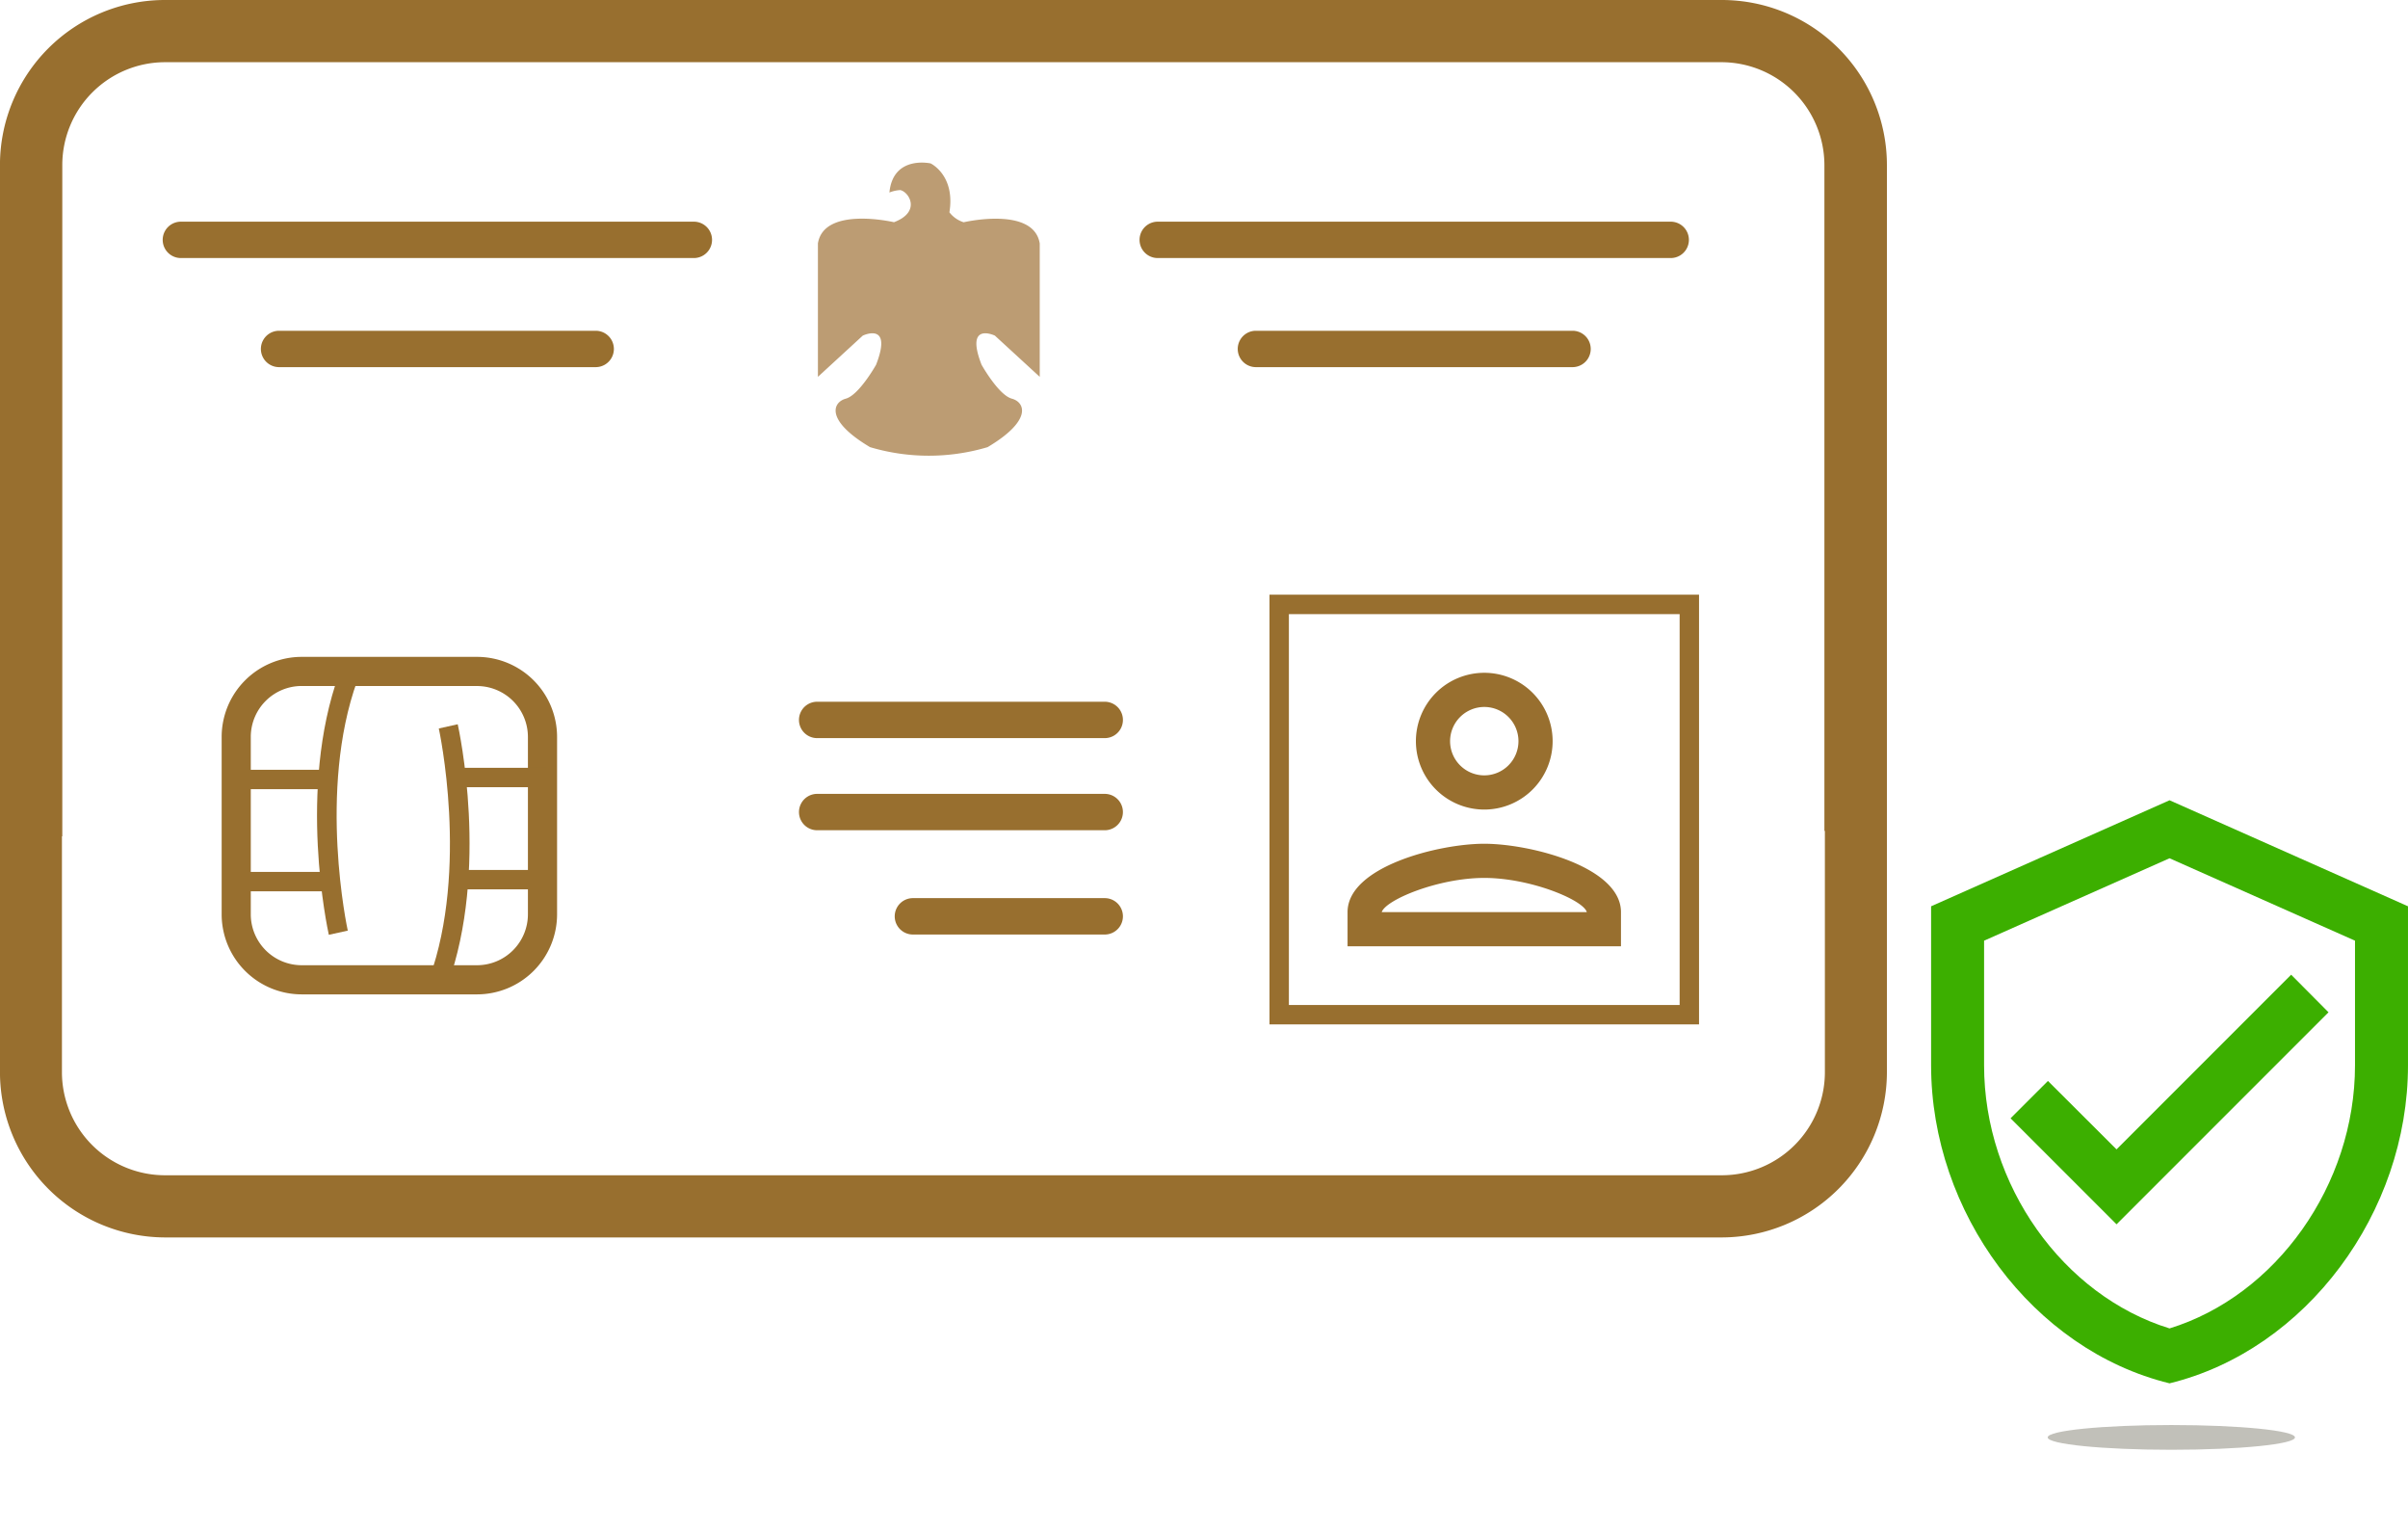
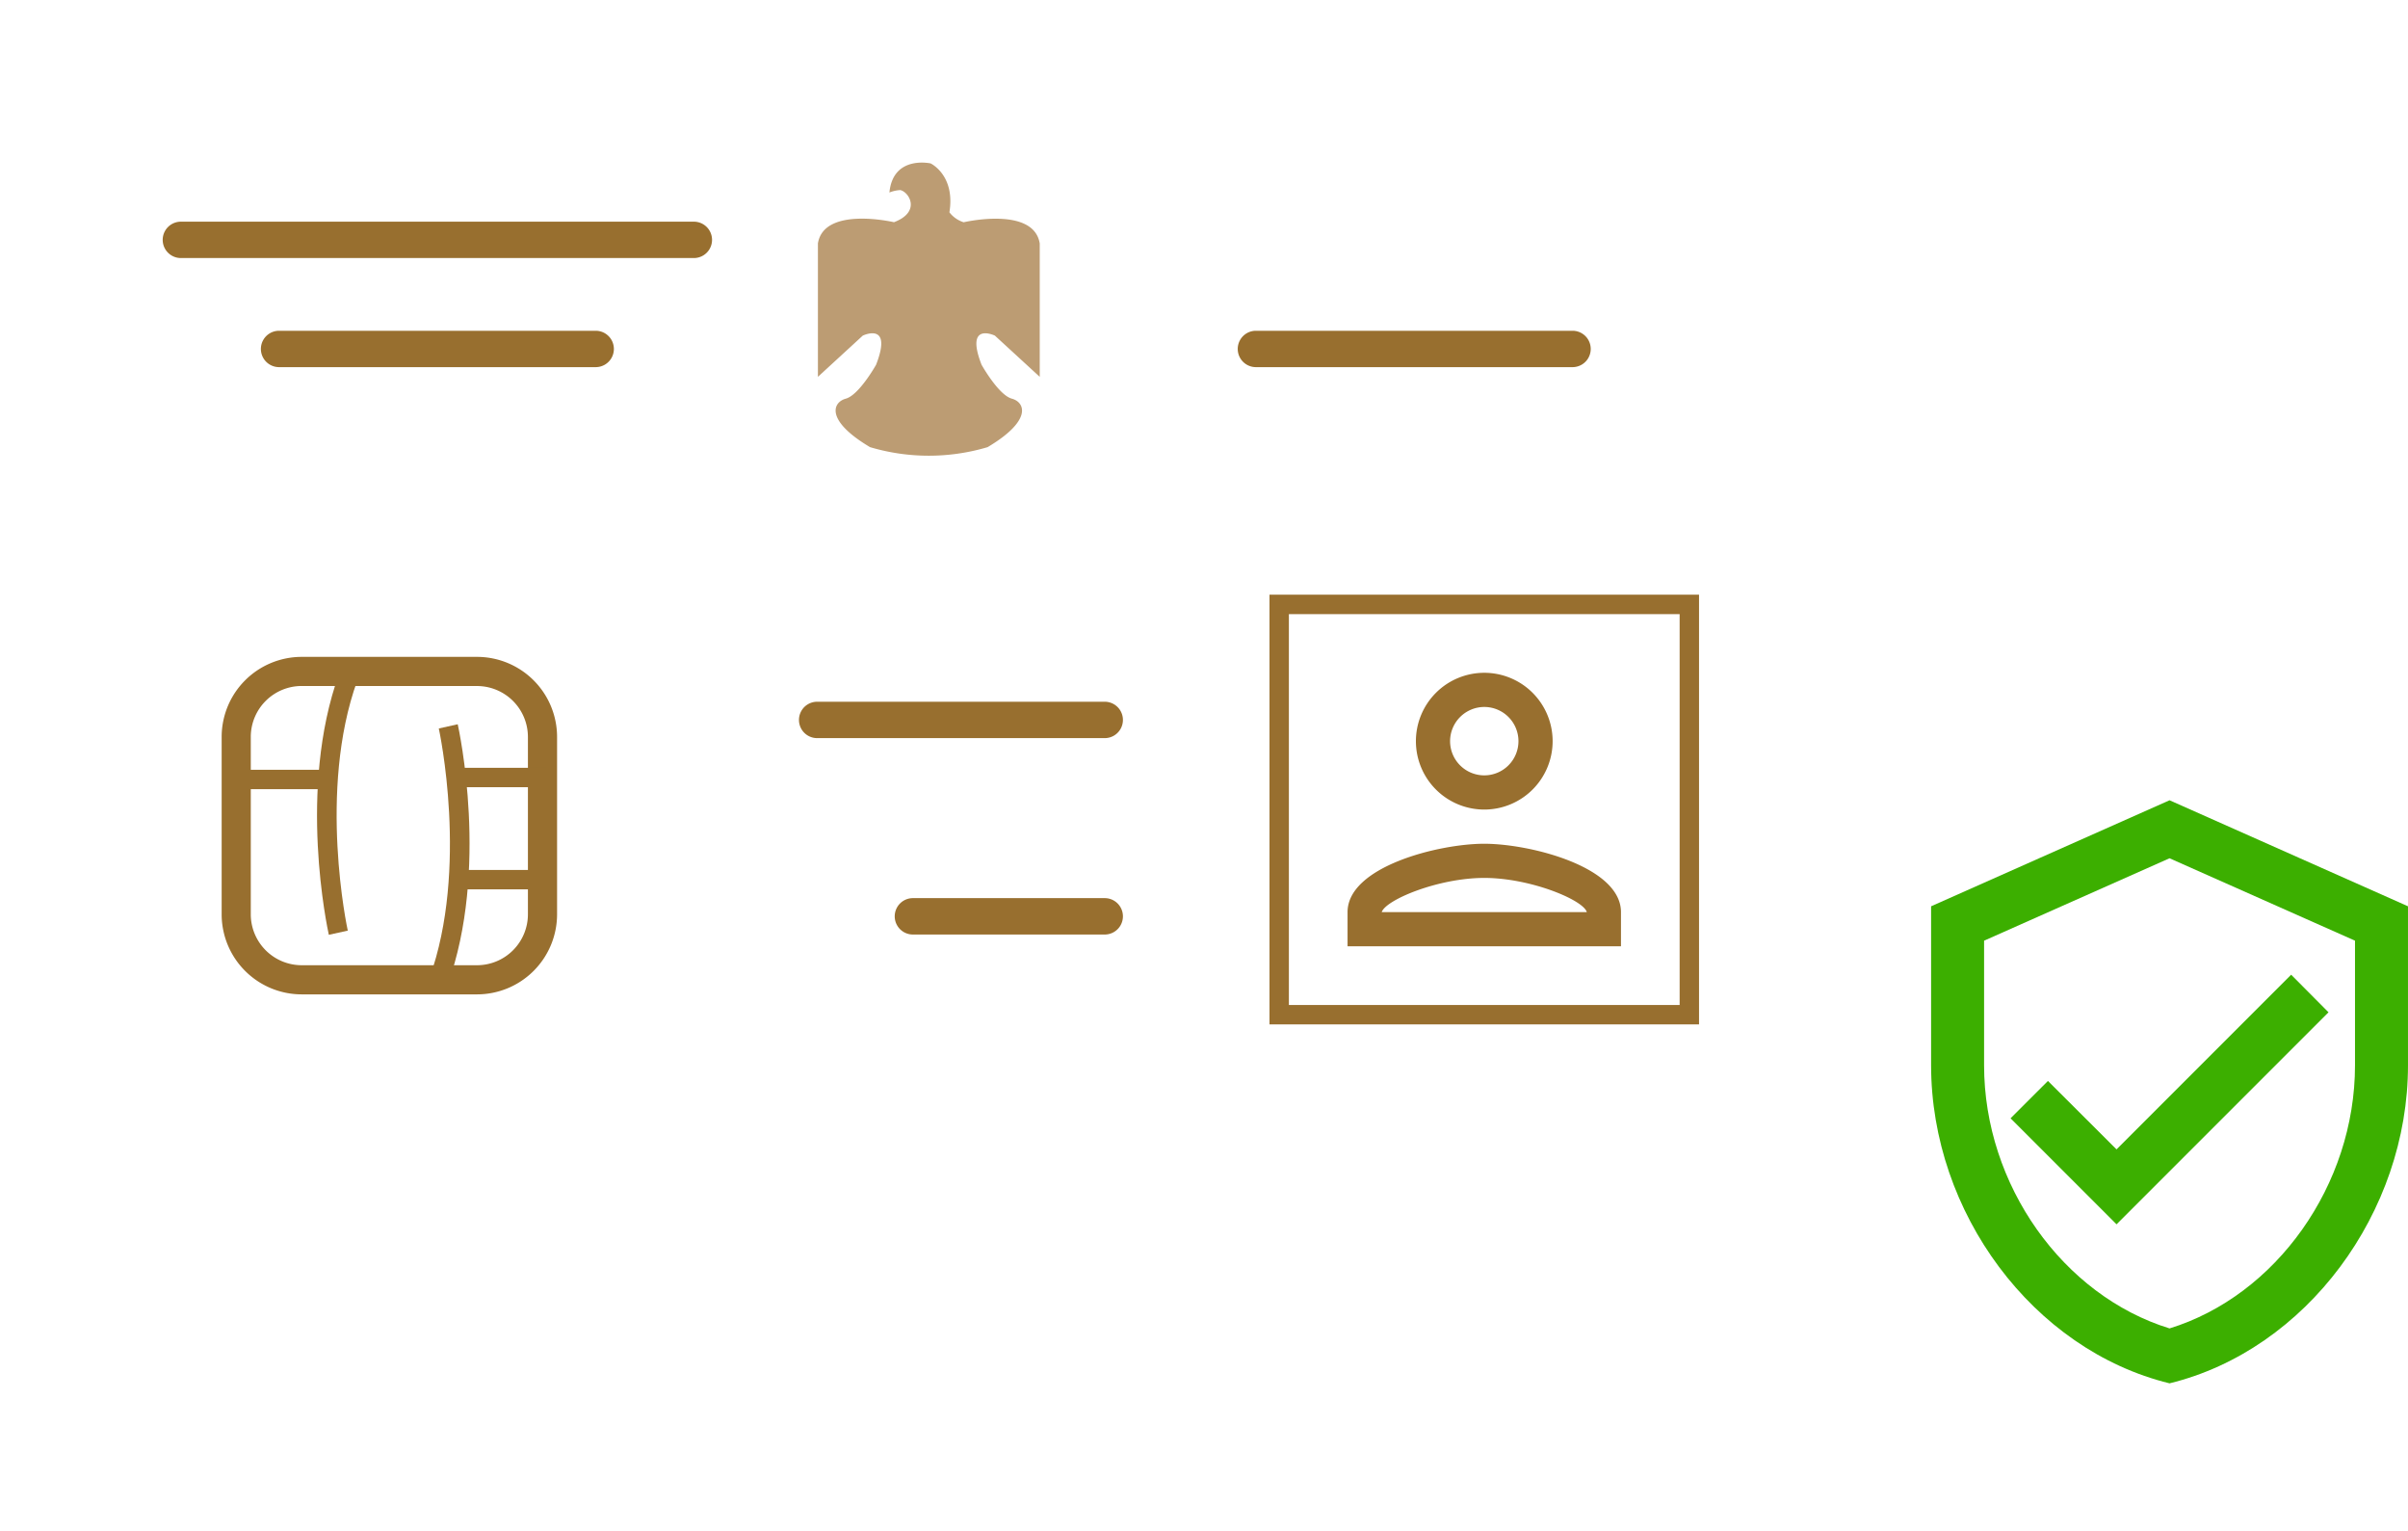
<svg xmlns="http://www.w3.org/2000/svg" width="217.87" height="138.443" viewBox="0 0 217.87 138.443">
  <g id="Group_80" data-name="Group 80" transform="translate(-1215.889 -833.255)">
    <g id="Group_79" data-name="Group 79" transform="translate(1215.889 833.255)">
      <path id="Path_73" data-name="Path 73" d="M1270.49,856.572l4.058,3.728V848.238c-.55-3.4-6.883-1.92-6.883-1.92a2.6,2.6,0,0,1-1.289-.9c.547-3.364-1.7-4.422-1.7-4.422s-3.4-.767-3.728,2.631a3.041,3.041,0,0,1,.988-.219c.8.182,1.891,1.973-.575,2.905,0,0-6.334-1.48-6.883,1.92V860.3l4.058-3.728s2.742-1.318,1.206,2.631c0,0-1.534,2.74-2.74,3.07s-1.866,1.973,2.192,4.386a18.643,18.643,0,0,0,10.637,0c4.058-2.412,3.4-4.058,2.192-4.386s-2.74-3.07-2.74-3.07C1267.748,855.255,1270.49,856.572,1270.49,856.572Z" transform="translate(-1180.475 -826.215)" fill="#bc9c73" />
      <g id="Group_55" data-name="Group 55">
-         <path id="Path_74" data-name="Path 74" d="M1371.666,833.255H1230.8a14.93,14.93,0,0,0-14.914,14.912v82.1A14.973,14.973,0,0,0,1230.8,945.18h140.9a14.973,14.973,0,0,0,14.912-14.914v-82.1A14.936,14.936,0,0,0,1371.666,833.255ZM1381,908.421v21.843a9.329,9.329,0,0,1-9.307,9.293H1230.8a9.33,9.33,0,0,1-9.307-9.291V908.9h.032v-60.73a9.307,9.307,0,0,1,9.3-9.289h140.832a9.327,9.327,0,0,1,9.3,9.289v60.224Z" transform="translate(-1215.889 -833.255)" fill="#986f2f" />
-       </g>
+         </g>
      <g id="Group_57" data-name="Group 57" transform="translate(14.737 20.05)">
        <g id="Group_56" data-name="Group 56">
          <path id="Path_75" data-name="Path 75" d="M1225.162,847h46.495a1.645,1.645,0,0,0,0-3.289h-46.495a1.645,1.645,0,0,0,0,3.289Z" transform="translate(-1223.574 -843.71)" fill="#986f2f" />
        </g>
      </g>
      <g id="Group_59" data-name="Group 59" transform="translate(23.619 29.918)">
        <g id="Group_58" data-name="Group 58">
          <path id="Path_76" data-name="Path 76" d="M1229.795,852.145h28.729a1.645,1.645,0,0,0,0-3.289h-28.729a1.645,1.645,0,0,0,0,3.289Z" transform="translate(-1228.205 -848.856)" fill="#986f2f" />
        </g>
      </g>
      <g id="Group_61" data-name="Group 61" transform="translate(103.119 20.05)">
        <g id="Group_60" data-name="Group 60">
-           <path id="Path_77" data-name="Path 77" d="M1271.25,847h46.495a1.645,1.645,0,0,0,0-3.289H1271.25a1.645,1.645,0,0,0,0,3.289Z" transform="translate(-1269.661 -843.71)" fill="#986f2f" />
-         </g>
+           </g>
      </g>
      <g id="Group_63" data-name="Group 63" transform="translate(112.002 29.918)">
        <g id="Group_62" data-name="Group 62">
          <path id="Path_78" data-name="Path 78" d="M1275.883,852.145h28.729a1.645,1.645,0,0,0,0-3.289h-28.729a1.645,1.645,0,0,0,0,3.289Z" transform="translate(-1274.293 -848.856)" fill="#986f2f" />
        </g>
      </g>
      <g id="Group_65" data-name="Group 65" transform="translate(72.306 63.472)">
        <g id="Group_64" data-name="Group 64">
          <path id="Path_79" data-name="Path 79" d="M1255.182,869.644h26.1a1.646,1.646,0,0,0,0-3.291h-26.1a1.646,1.646,0,0,0,0,3.291Z" transform="translate(-1253.594 -866.353)" fill="#986f2f" />
        </g>
      </g>
      <g id="Group_67" data-name="Group 67" transform="translate(72.306 71.806)">
        <g id="Group_66" data-name="Group 66">
-           <path id="Path_80" data-name="Path 80" d="M1255.182,873.988h26.1a1.645,1.645,0,0,0,0-3.289h-26.1a1.645,1.645,0,0,0,0,3.289Z" transform="translate(-1253.594 -870.699)" fill="#986f2f" />
-         </g>
+           </g>
      </g>
      <g id="Group_69" data-name="Group 69" transform="translate(80.969 81.236)">
        <g id="Group_68" data-name="Group 68">
          <path id="Path_81" data-name="Path 81" d="M1259.7,878.907h17.436a1.646,1.646,0,0,0,0-3.291H1259.7a1.646,1.646,0,0,0,0,3.291Z" transform="translate(-1258.111 -875.616)" fill="#986f2f" />
        </g>
      </g>
      <g id="Group_70" data-name="Group 70" transform="translate(114.861 53.792)">
        <path id="Path_82" data-name="Path 82" d="M1314.648,900.169h-38.864V861.3h38.864Zm-37.11-1.755h35.355V863.06h-35.355Z" transform="translate(-1275.784 -861.305)" fill="#986f2f" />
      </g>
      <g id="Group_71" data-name="Group 71" transform="translate(121.924 60.854)">
        <path id="Path_83" data-name="Path 83" d="M1291.836,868.079a3.093,3.093,0,1,1-3.093,3.093,3.1,3.1,0,0,1,3.093-3.093m0,15.463c4.175,0,8.967,1.994,9.278,3.093h-18.556c.357-1.114,5.118-3.093,9.278-3.093m0-18.554a6.185,6.185,0,1,0,6.185,6.185A6.183,6.183,0,0,0,1291.836,864.988Zm0,15.463c-4.129,0-12.369,2.071-12.369,6.184v3.091h24.738v-3.091C1304.205,882.522,1295.965,880.451,1291.836,880.451Z" transform="translate(-1279.467 -864.988)" fill="#986f2f" />
      </g>
      <g id="Group_72" data-name="Group 72" transform="translate(20.055 59.414)">
        <path id="Path_84" data-name="Path 84" d="M1249.457,894.763h-15.875a7.245,7.245,0,0,1-7.235-7.237V871.474a7.245,7.245,0,0,1,7.235-7.237h15.875a7.245,7.245,0,0,1,7.238,7.237v16.051A7.246,7.246,0,0,1,1249.457,894.763Zm-15.875-27.893a4.609,4.609,0,0,0-4.6,4.6v16.051a4.61,4.61,0,0,0,4.6,4.606h15.875a4.61,4.61,0,0,0,4.6-4.606V871.474a4.609,4.609,0,0,0-4.6-4.6Z" transform="translate(-1226.347 -864.237)" fill="#986f2f" />
      </g>
      <g id="Group_73" data-name="Group 73" transform="translate(28.683 60.966)">
        <path id="Path_85" data-name="Path 85" d="M1231.914,888.632c-.117-.533-2.853-13.161.921-23.586l1.651.6c-3.6,9.951-.886,22.483-.857,22.608Z" transform="translate(-1230.846 -865.046)" fill="#986f2f" />
      </g>
      <g id="Group_74" data-name="Group 74" transform="translate(21.726 69.626)">
        <rect id="Rectangle_23" data-name="Rectangle 23" width="7.64" height="1.754" fill="#986f2f" />
      </g>
      <g id="Group_75" data-name="Group 75" transform="translate(21.726 78.864)">
-         <rect id="Rectangle_24" data-name="Rectangle 24" width="7.64" height="1.754" fill="#986f2f" />
-       </g>
+         </g>
      <g id="Group_76" data-name="Group 76" transform="translate(38.845 65.516)">
        <path id="Path_86" data-name="Path 86" d="M1237.794,891l-1.649-.6c3.6-9.949.884-22.483.857-22.608l1.712-.38C1238.834,867.95,1241.57,880.578,1237.794,891Z" transform="translate(-1236.145 -867.419)" fill="#986f2f" />
      </g>
      <g id="Group_77" data-name="Group 77" transform="translate(41.802 78.687)">
        <rect id="Rectangle_25" data-name="Rectangle 25" width="7.64" height="1.754" fill="#986f2f" />
      </g>
      <g id="Group_78" data-name="Group 78" transform="translate(41.802 69.448)">
        <rect id="Rectangle_26" data-name="Rectangle 26" width="7.64" height="1.754" fill="#986f2f" />
      </g>
    </g>
    <path id="Path_87" data-name="Path 87" d="M1329.058,871l-21.574,9.589v14.383c0,13.305,9.205,25.745,21.574,28.766,12.369-3.02,21.574-15.461,21.574-28.766V880.589Zm16.78,23.971c0,10.835-7.144,20.832-16.78,23.8-9.636-2.973-16.78-12.969-16.78-23.8V883.7l16.78-7.454,16.78,7.454Zm-27.782,1.415-3.381,3.379,9.589,9.589,19.177-19.177-3.379-3.4-15.8,15.8Z" transform="translate(83.126 34.639)" fill="#3caf00" />
-     <ellipse id="Ellipse_6" data-name="Ellipse 6" cx="11.187" cy="1.119" rx="11.187" ry="1.119" transform="translate(1401.159 962.148)" fill="#7b796c" opacity="0.47" />
  </g>
</svg>